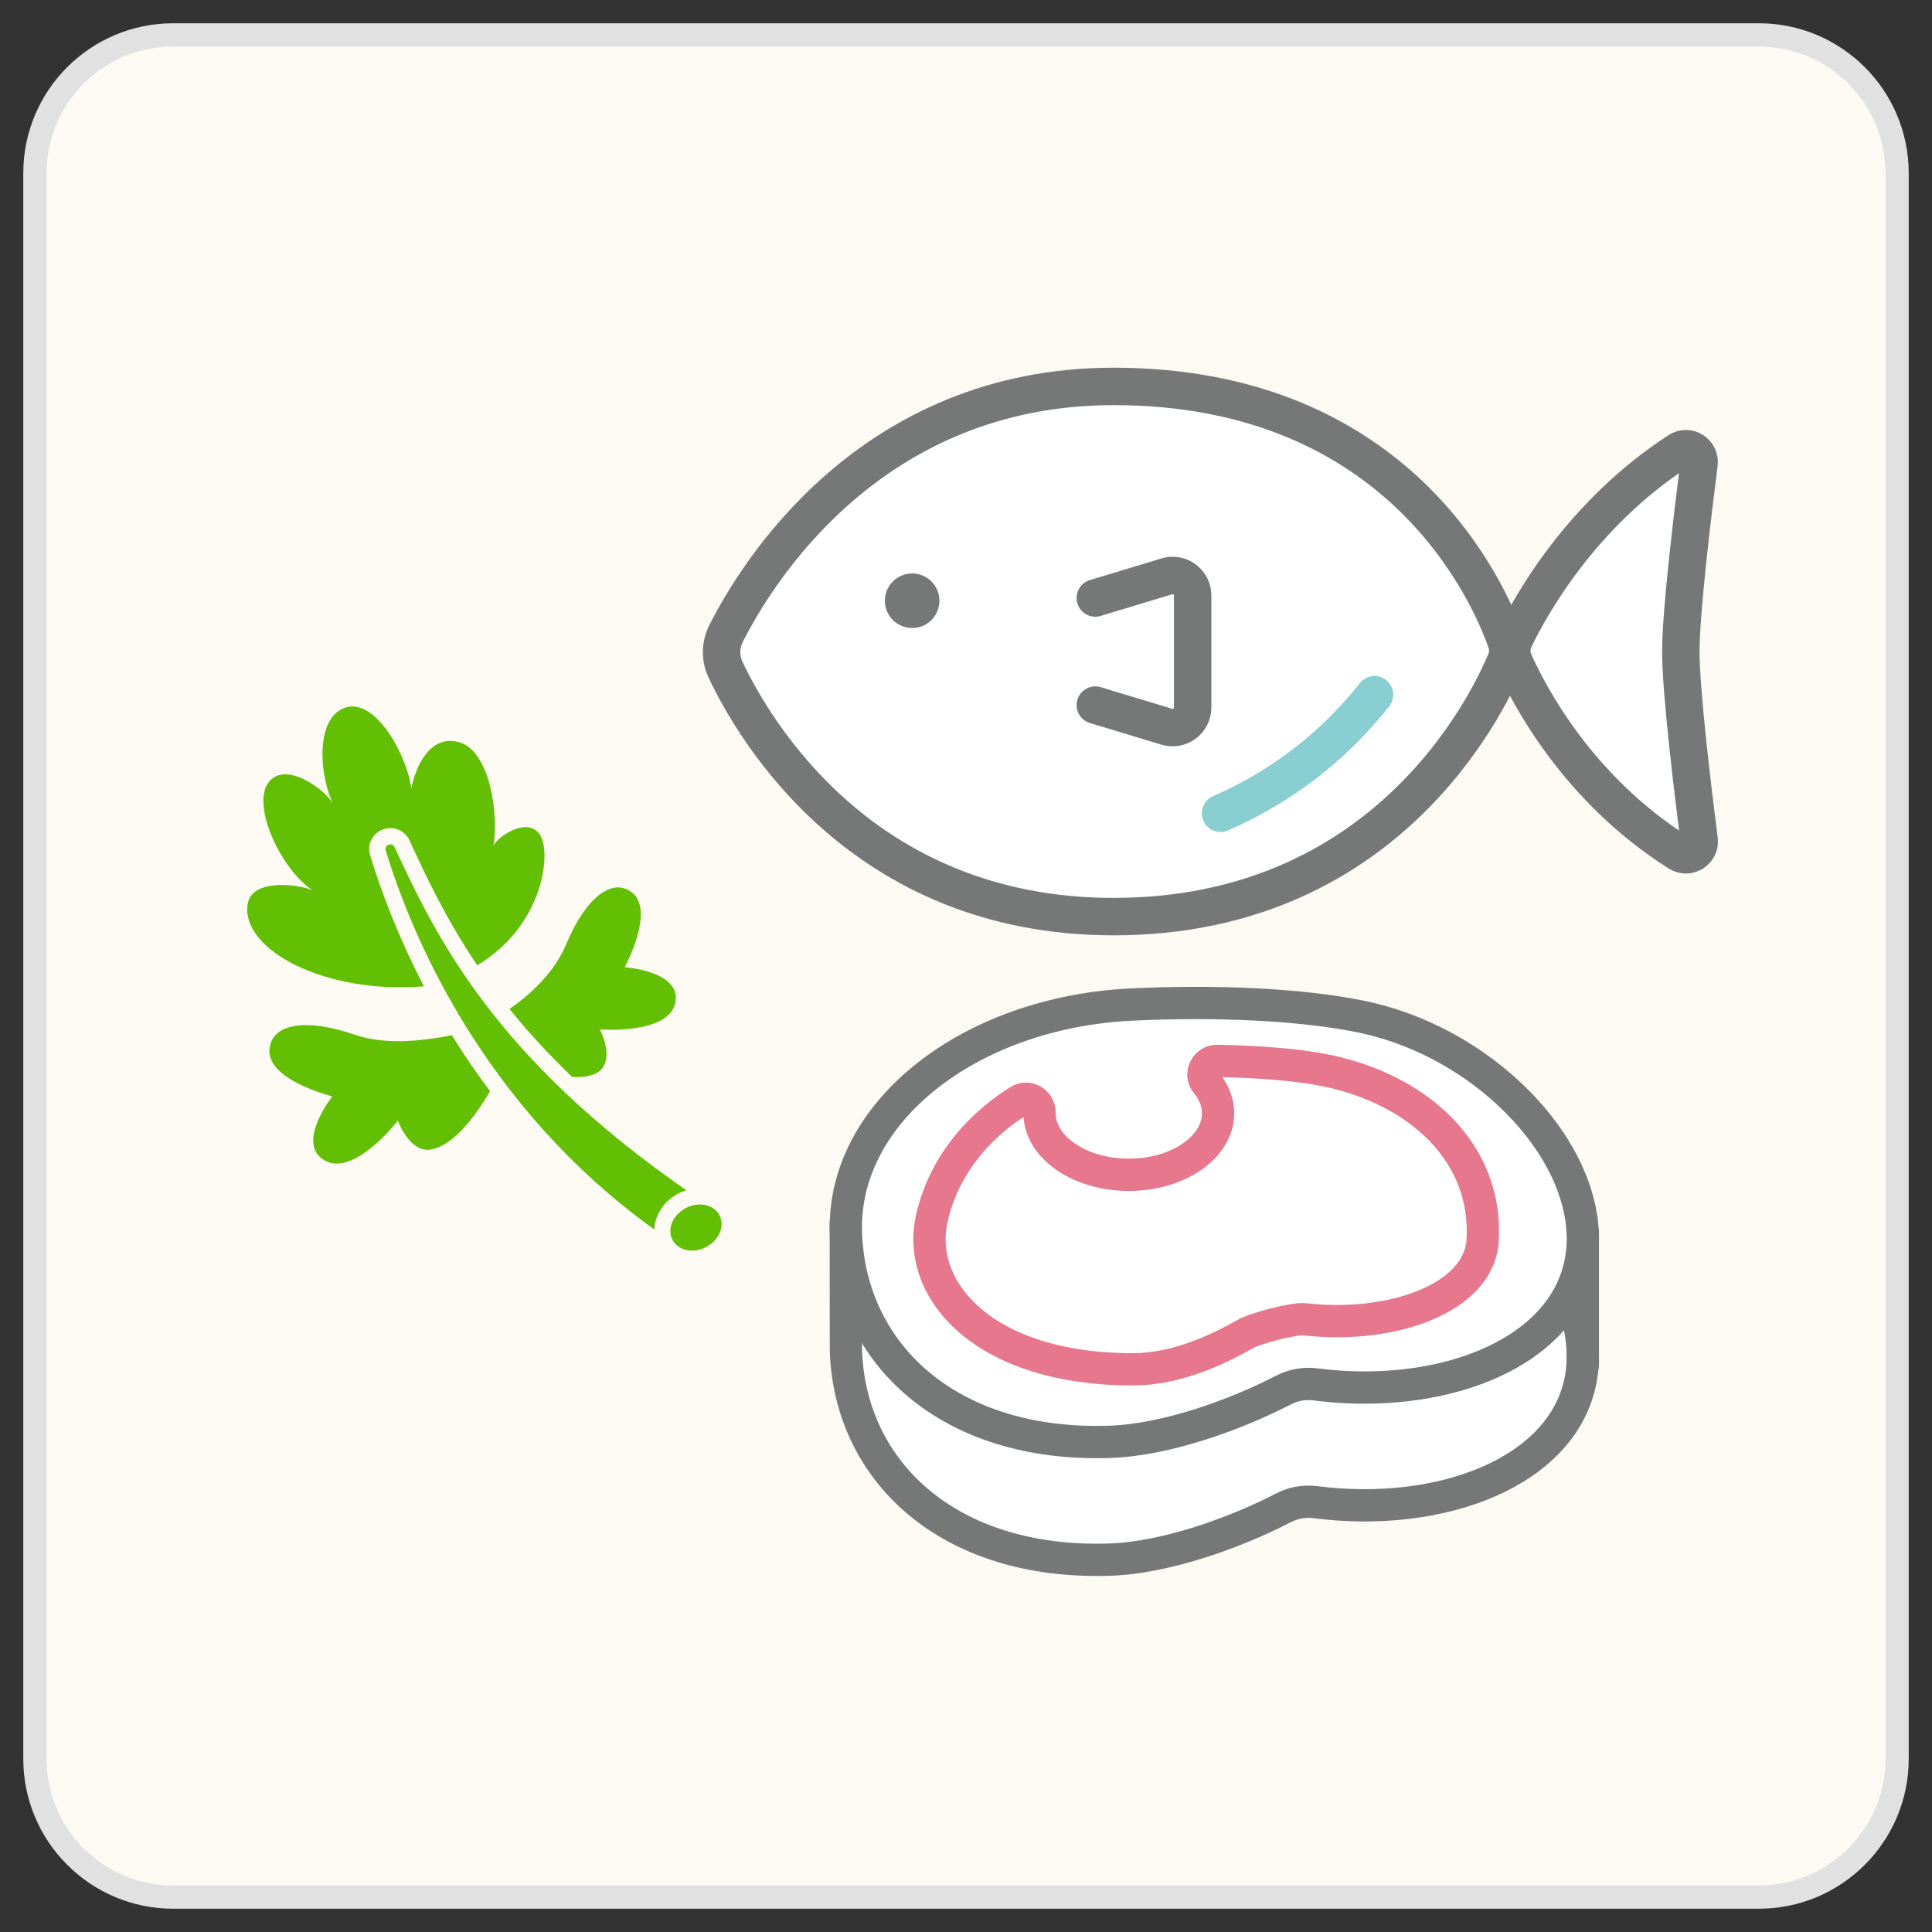
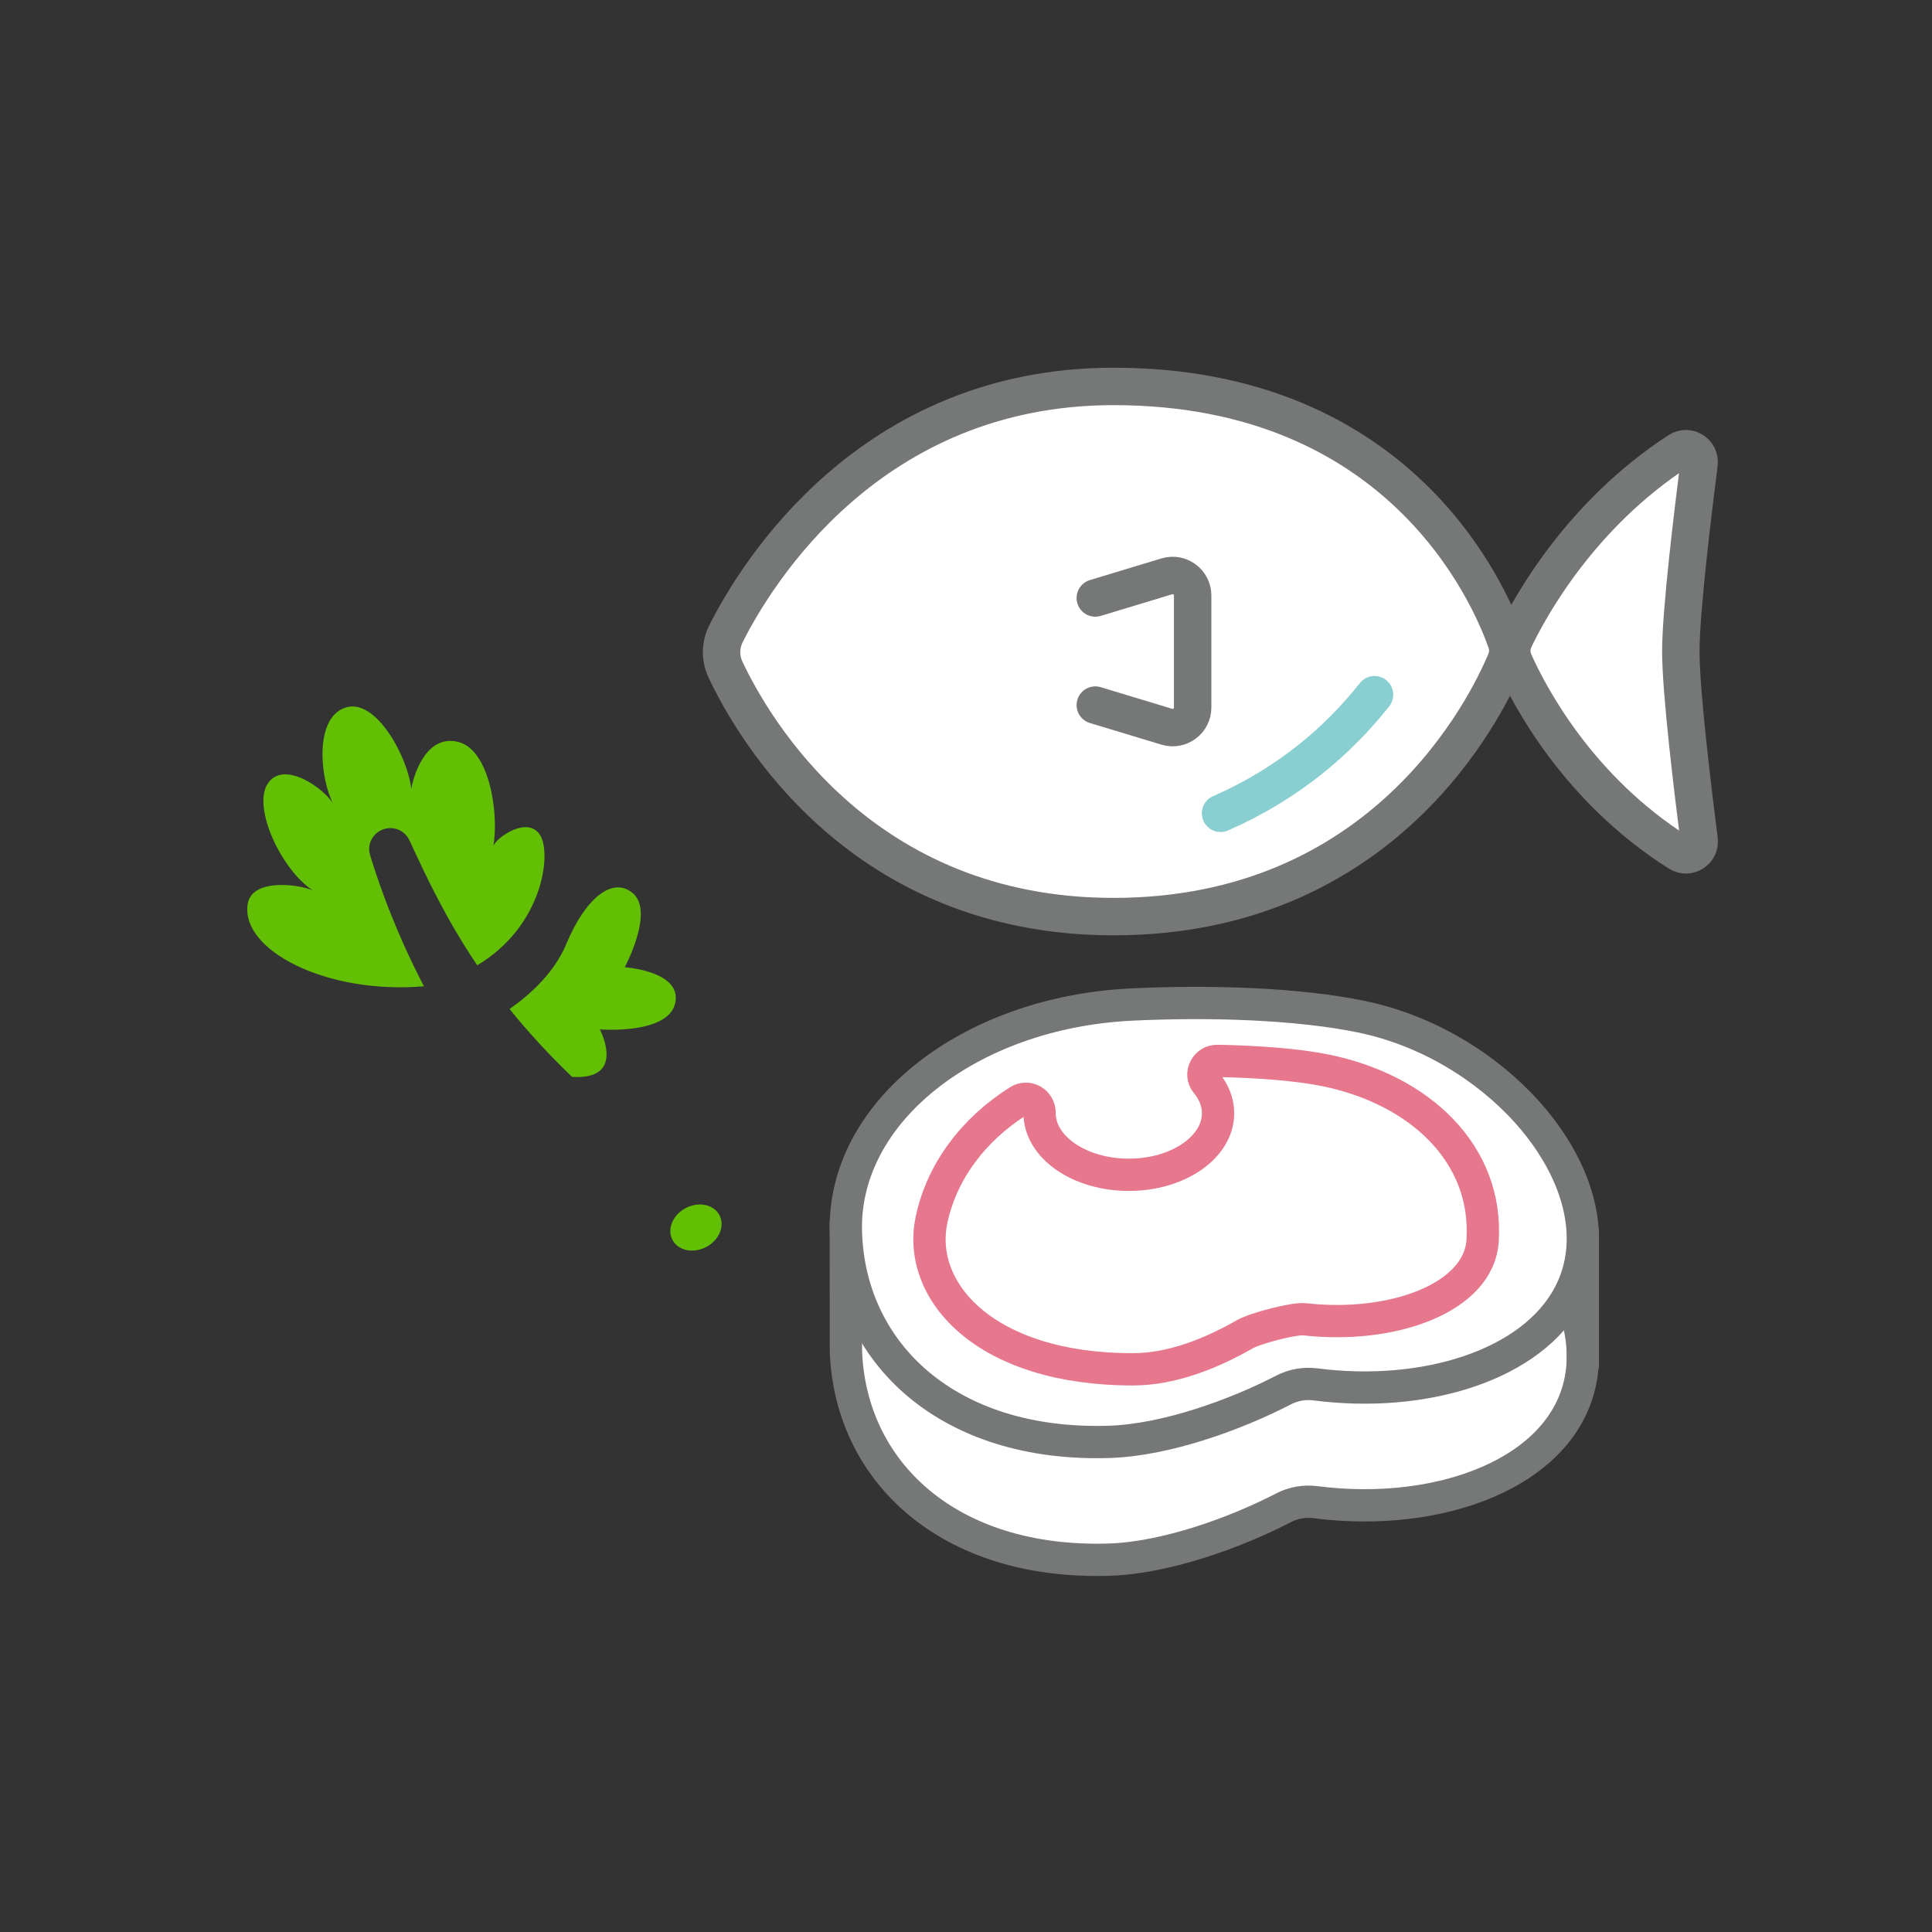
<svg xmlns="http://www.w3.org/2000/svg" version="1.1" id="レイヤー_1" x="0px" y="0px" viewBox="0 0 83 83" width="83" height="83" style="enable-background:new 0 0 83 83;" xml:space="preserve">
  <rect x="0" y="0" width="83" height="83" fill="#333333" stroke="none" />
  <style type="text/css">
	.st0{fill:#FCFAF3;stroke:#E1E1E2;stroke-miterlimit:10;}
	.st1{fill:#FFFFFF;stroke:#767777;stroke-width:1.608;stroke-linecap:round;stroke-linejoin:round;stroke-miterlimit:10;}
	.st2{fill:none;stroke:#767777;stroke-width:1.608;stroke-linecap:round;stroke-linejoin:round;stroke-miterlimit:10;}
	.st3{fill:#767777;}
	.st4{fill:none;stroke:#89CED1;stroke-width:1.608;stroke-linecap:round;stroke-linejoin:round;stroke-miterlimit:10;}
	.st5{fill:#FFFFFF;stroke:#767777;stroke-width:1.387;stroke-linecap:round;stroke-linejoin:round;stroke-miterlimit:10;}
	.st6{fill:#FFFFFF;stroke:#E6778D;stroke-width:1.387;stroke-linecap:round;stroke-linejoin:round;stroke-miterlimit:10;}
	.st7{fill:#62BF04;}
</style>
-   <path class="st0" d="M75.559,81.5H7.441C4.16,81.5,1.5,78.84,1.5,75.559V7.441C1.5,4.16,4.16,1.5,7.441,1.5h68.118  c3.281,0,5.941,2.66,5.941,5.941v68.118C81.5,78.84,78.84,81.5,75.559,81.5z" />
  <g>
    <path class="st1" d="M64.711,27.574c0.094,0.268,0.085,0.558-0.025,0.82c-0.848,2.027-5.251,10.984-16.847,10.984   c-10.816,0-15.465-8.05-16.672-10.614c-0.23-0.489-0.222-1.054,0.021-1.537c1.283-2.55,6.173-10.626,16.651-10.626   C60.16,16.602,63.993,25.526,64.711,27.574z" />
    <path class="st1" d="M72.119,19.368c-4.237,2.752-6.403,6.722-7.057,8.089c-0.147,0.308-0.152,0.663-0.013,0.976   c0.621,1.395,2.714,5.453,7.077,8.203c0.407,0.257,0.93-0.08,0.869-0.557c-0.265-2.068-0.786-6.357-0.786-8.088   c0-1.727,0.518-5.994,0.783-8.07C73.054,19.44,72.525,19.104,72.119,19.368z" />
    <path class="st2" d="M47.055,25.69l3.072-0.93c0.553-0.167,1.11,0.246,1.11,0.824v4.813c0,0.577-0.557,0.991-1.11,0.824   l-3.072-0.93" />
-     <circle class="st3" cx="39.187" cy="25.808" r="1.172" />
    <path class="st4" d="M59.05,29.845c-1.519,1.921-3.648,3.798-6.614,5.095" />
  </g>
  <g>
    <path class="st5" d="M67.833,56.867c0.188,0.805,0.223,1.611,0.077,2.387c-0.752,4.011-6.042,5.97-11.396,5.28   c-0.47-0.061-0.95,0.023-1.371,0.241c-2.045,1.06-5.044,2.15-7.481,2.228c-6.932,0.221-11.155-3.805-11.321-8.992l-0.004-5.49" />
    <line class="st5" x1="68" y1="52.951" x2="68" y2="58.63" />
    <path class="st5" d="M67.424,55.601c0.227-0.436,0.392-0.905,0.486-1.407c0.795-4.239-3.784-9.353-9.428-10.517   c-2.71-0.559-6.475-0.687-9.89-0.52c-6.927,0.339-12.417,4.606-12.251,9.794c0.166,5.188,4.389,9.214,11.321,8.992   c2.437-0.078,5.436-1.167,7.481-2.228c0.421-0.218,0.9-0.302,1.371-0.241C61.198,60.078,65.834,58.654,67.424,55.601" />
    <path class="st6" d="M56.969,45.988c-1.212-0.25-2.945-0.379-4.67-0.411c-0.491-0.009-0.785,0.565-0.472,0.943   c0.319,0.385,0.502,0.831,0.502,1.306c0,1.46-1.716,2.644-3.834,2.644c-2.117,0-3.834-1.184-3.834-2.644c0-0.005,0-0.009,0-0.014   c0.003-0.473-0.5-0.768-0.901-0.516c-1.974,1.245-3.313,3.069-3.742,5.115c-0.643,3.068,2.302,6.421,8.653,6.416   c1.693-0.001,3.381-0.692,4.798-1.501c0.489-0.279,2.144-0.698,2.572-0.649c3.793,0.428,7.5-0.919,7.653-3.378   C63.927,49.566,60.996,46.818,56.969,45.988z" />
  </g>
  <g>
-     <path class="st7" d="M11.576,45.113c0.067-1.175,1.628-1.371,3.683-0.654c1.33,0.464,3.082,0.234,4.152,0.014   c0.49,0.794,1.036,1.599,1.642,2.405c-0.453,0.782-1.484,2.348-2.564,2.508c-0.9,0.133-1.398-1.241-1.398-1.241   s-1.88,2.439-3.147,1.707c-1.266-0.732,0.333-2.752,0.333-2.752S11.502,46.416,11.576,45.113z" />
    <path class="st7" d="M25.77,44.224c0,0,0.66,1.244-0.019,1.792c-0.276,0.223-0.715,0.275-1.174,0.248   c-1.045-1.005-1.931-1.978-2.687-2.917c0.906-0.633,1.93-1.568,2.441-2.798c0.802-1.927,1.959-2.904,2.837-2.194   c0.974,0.787-0.329,3.198-0.329,3.198s2.465,0.165,2.17,1.536C28.714,44.459,25.77,44.224,25.77,44.224z" />
    <path class="st7" d="M10.639,38.846c0.173-1.138,2.231-0.852,2.799-0.594c-1.358-0.886-2.632-3.609-1.917-4.617   s2.486,0.305,2.802,0.92c-0.576-1.106-0.833-3.694,0.503-4.153c1.336-0.459,2.717,2.187,2.841,3.492   c0.149-0.822,0.742-2.364,2.045-2.013c1.304,0.351,1.728,3.017,1.484,4.466c0.106-0.351,1.477-1.328,2.01-0.466   c0.494,0.799,0.127,3.897-2.704,5.588c-1.344-1.992-2.187-3.799-2.912-5.367c-0.15-0.325-0.464-0.527-0.818-0.527h0   c-0.29,0-0.565,0.138-0.737,0.369c-0.17,0.229-0.219,0.521-0.134,0.8c0.456,1.499,1.189,3.471,2.312,5.628   C14.007,42.728,10.339,40.817,10.639,38.846z" />
    <path class="st7" d="M28.89,53.267c0.243,0.462,0.891,0.598,1.449,0.305c0.557-0.293,0.812-0.905,0.569-1.367   c-0.243-0.462-0.892-0.598-1.449-0.305C28.902,52.193,28.647,52.805,28.89,53.267z" />
    <g>
-       <path class="st7" d="M16.952,36.397c1.813,3.921,4.32,9.036,12.543,14.743c-0.124,0.038-0.247,0.078-0.363,0.139    c-0.626,0.329-0.995,0.933-1.025,1.54c-7.417-5.334-10.452-12.722-11.535-16.279C16.499,36.297,16.846,36.167,16.952,36.397z" />
-     </g>
+       </g>
  </g>
</svg>